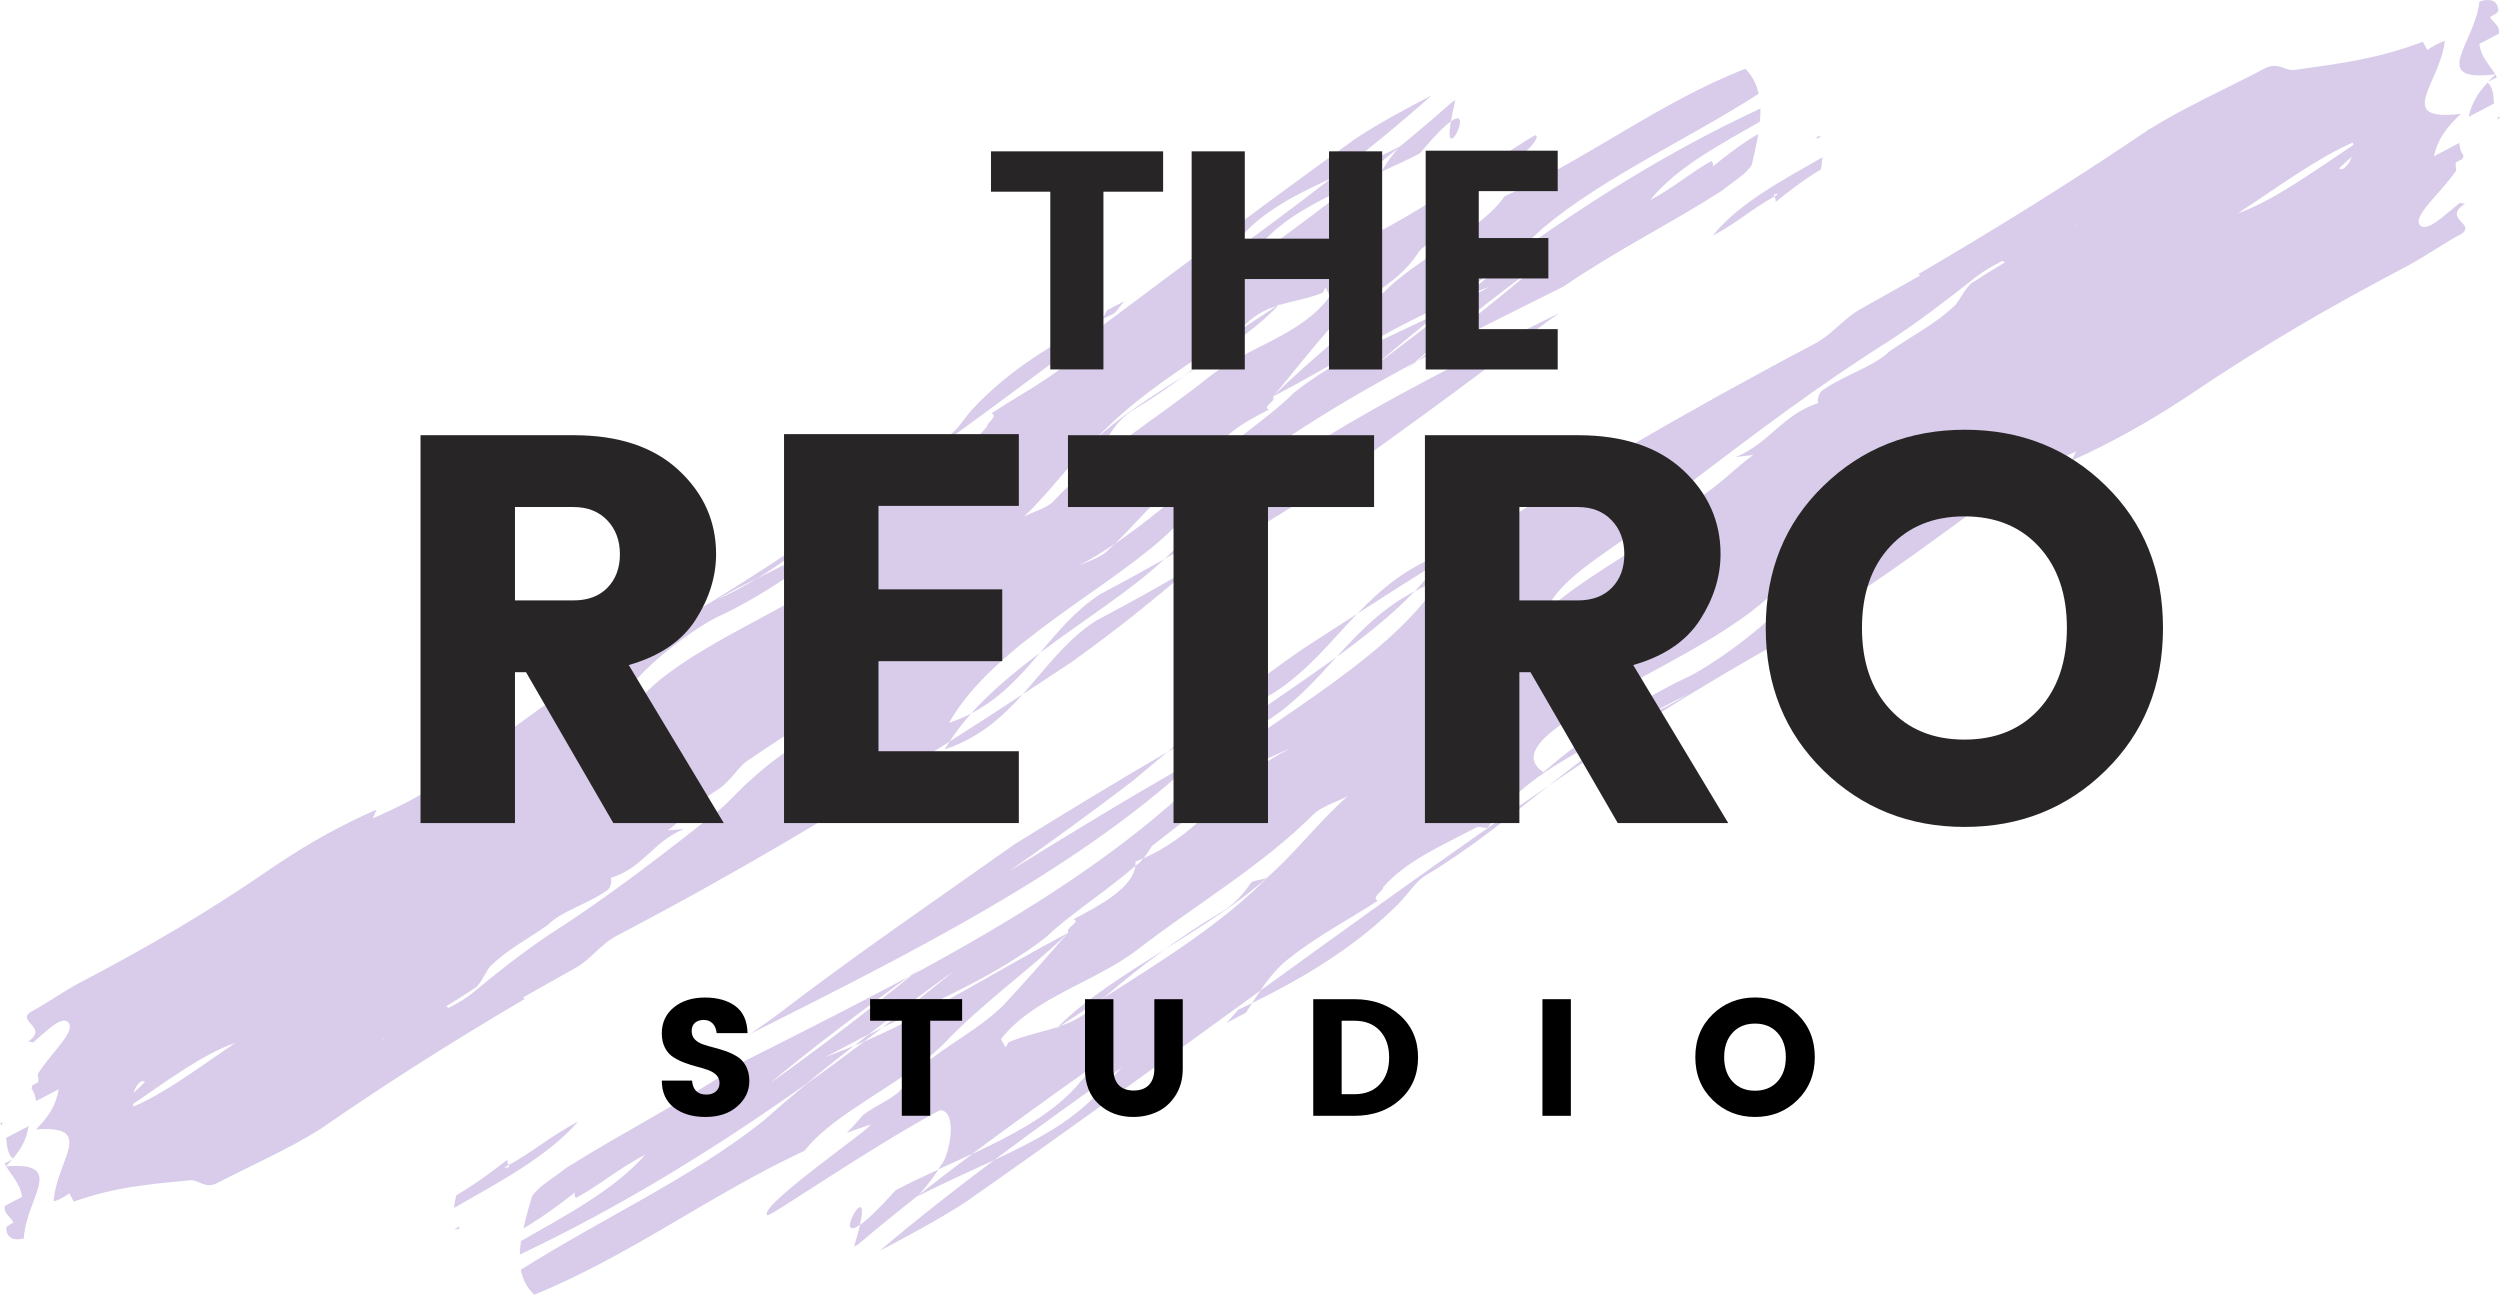
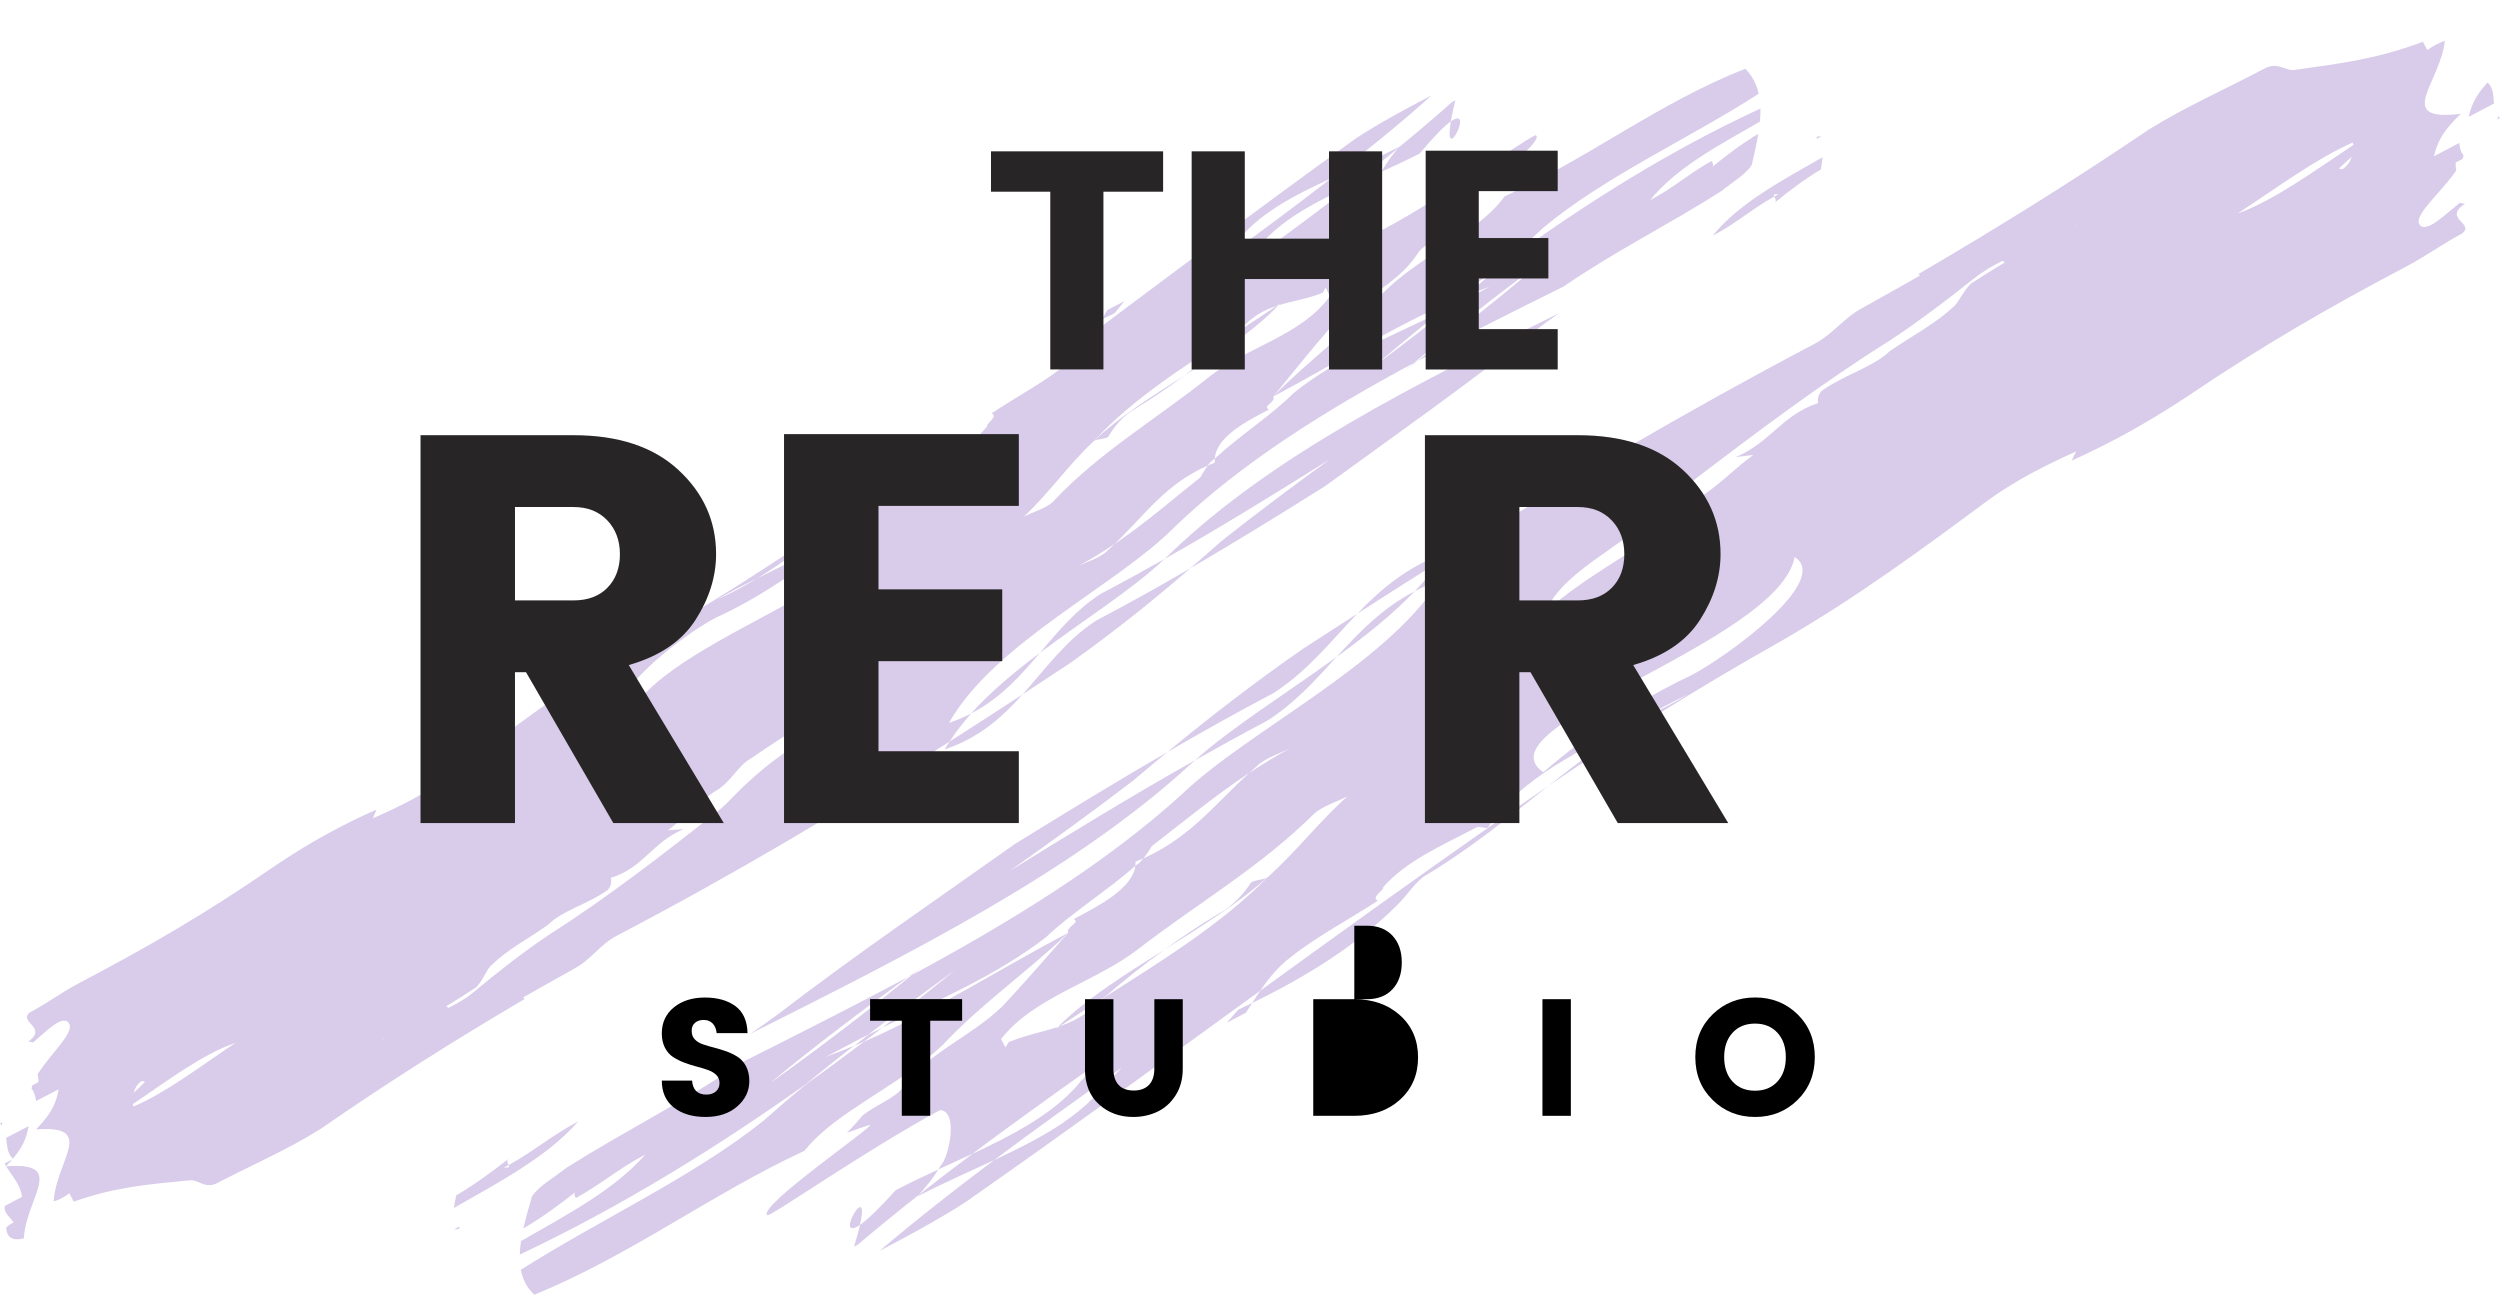
<svg xmlns="http://www.w3.org/2000/svg" id="_레이어_2" data-name="레이어 2" viewBox="0 0 393.32 203.69">
  <defs>
    <style>
      .cls-1 {
        fill: #272525;
      }

      .cls-2 {
        fill: #d8ccea;
      }
    </style>
  </defs>
  <g id="object">
    <g>
      <g>
        <path class="cls-2" d="M1.93,182.41c-.63.33-1.22.64-1.22.64.07.14.16.28.25.42.36-.37.68-.72.98-1.06Z" />
        <path class="cls-2" d="M.38,176.55c-.13.07-.26.13-.38.2.11.1.17.21.26.31.03-.17.07-.34.13-.52Z" />
        <path class="cls-2" d="M.97,183.49c.93,1.55,2.27,2.88,2.49,4.81-.67.35-2.02,1.06-2.7,1.42-.22,1.23.91,1.75,1.37,2.62-.68.35-1.35.71-1.12,1.14.16,1.38,1.29,1.76,2.74,1.34.35-6.42,6.84-12.05-2.78-11.33Z" />
        <path class="cls-2" d="M4.52,177.16c-1.18.62-2.37,1.24-3.56,1.86.16,1.2.18,2.46,1.06,3.27,1.46-1.7,2.14-3.13,2.49-5.14Z" />
        <path class="cls-2" d="M279.15,30.92c-.14-.27-.15-.44.66-.37-.24.12-.45.25-.66.37.12.25.35.6.13.92,2.1-1.73,4.6-3.64,7.2-5.18.1-.65.19-1.29.25-1.92-6.48,3.72-13.09,7.19-17.29,12.35,3.83-2.01,6.06-4.15,9.7-6.17Z" />
        <path class="cls-2" d="M285.88,21.84c.23-.12.44-.25.66-.37-.81-.08-.8.1-.66.37Z" />
        <path class="cls-2" d="M173.14,93.45c-3.89,2.52-6.68,5.9-9.53,9.26,7.04-5.27,14.6-10.02,19.59-14.76-3.31,1.87-6.66,3.71-10.06,5.5Z" />
        <path class="cls-2" d="M148.61,117.91c5.48-1.83,9.08-5.11,12.28-8.67-3.84,2.51-7.66,4.99-11.49,7.42-.26.41-.55.82-.79,1.24Z" />
        <path class="cls-2" d="M152.79,112.24c4.64-2.4,7.77-5.95,10.82-9.53-3.98,2.98-7.76,6.12-10.82,9.53Z" />
        <path class="cls-2" d="M223.35,24.16c2.38-2.85,3.93-4.37,4.91-5.07.14-.85.37-1.92.71-3.3-.18.09-.37.19-.54.28-2.73,2.43-5.54,4.81-8.41,7.16-1.03,1.24-1.97,2.49-2.65,3.77,2.02-.91,4.03-1.84,5.99-2.85Z" />
        <path class="cls-2" d="M228.26,19.1c-1.23,7.29,3.81-2.69,0,0h0Z" />
        <path class="cls-2" d="M222.95,56.82c-.15.08-.31.16-.46.25-.39.33-.81.67-1.2,1.01.57-.43,1.1-.84,1.66-1.25Z" />
        <path class="cls-2" d="M178.83,64.17c2.58-1.57,5.09-3.29,7.5-5.08-5.18,3.3-10.41,6.62-14.25,10.29.67-.35,1.58-.27,2.26-.62.89-1.58,2.46-3.52,4.5-4.58Z" />
        <path class="cls-2" d="M241.91,41.71c-6.77,4.96-13.25,10.13-19.42,15.36-14.11,7.59-27.24,15.8-37.66,25.81-8.99,9.16-28.37,18.2-35.53,30.85,1.26-.42,2.42-.92,3.49-1.48-1.27,1.43-2.41,2.9-3.39,4.42-17.07,10.87-34.11,20.99-52.35,30.54-2.71,1.42-4.05,3.79-6.75,5.21-2.7,1.5-5.35,3-7.99,4.5.04.1.13.18.25.24-10.85,6.38-21.35,12.99-32.14,20.46-5.18,3.27-10.82,5.67-16.23,8.5-2.03,1.06-2.94-.68-4.53-.41-6.55.65-11.52,1.03-18.06,3.34,0,0-.46-.87-.69-1.31-.85.64-1.7,1.06-2.46,1.28.34-6.42,6.84-12.05-2.78-11.33,0,0,0,0,0-.01.36-.37.68-.72.97-1.06.05-.02.09-.05.13-.07-.01-.01-.02-.03-.03-.04,1.46-1.7,2.13-3.13,2.49-5.14-1.18.62-2.37,1.24-3.56,1.86-.1-.73-.27-1.42-.71-1.97.04-.17.07-.34.13-.51.53-.28.97-.51.97-.51,0-.43-.05-.83-.14-1.21,2.12-3.5,6.5-7.04,4.61-8.36-1.21-.55-3.06,1.44-5.34,3.35-.24-.08-.5-.14-.74-.16,3.15-2.21-1.6-3.06.2-4.55,2.7-1.42,5.17-3.27,7.88-4.69,11.01-5.77,20.06-11.06,30.19-18.03.45-.31.9-.6,1.34-.9,4.96-3.29,9.86-5.98,15.17-8.32-.17.47-.37.93-.58,1.38,4.28-1.88,8.46-3.95,12.25-6.78,9.23-7.06,18.45-14.11,29.04-20.22,11.15-6.29,21.59-12.92,32.33-20.4-4.19,3.44-8.43,6.78-13.09,9.61-2.19,1.09-4.36,2.2-6.41,3.38,2.25-1,4.36-2.14,6.41-3.38,8.42-4.19,17.26-8.15,21.53-15.6.89,0,1.11.43,1.79.08,4.74-2.48,9.69-4.52,12.83-8.39-.23-.44,1.8-1.5.67-2.02,3.83-2.56,8.56-5.04,12.16-8.04,1.61-1.2,2.92-2.96,4.14-4.9,13.29-9.94,26.4-19.81,40.88-30.22,3.67-2.45,8.14-4.82,12.07-6.88-5.02,4.49-10.35,8.82-15.84,13.08-6.04,2.75-11.66,5.7-15.12,10.37-.86.98-1.73,1.93-2.61,2.87,6.02-4.38,11.97-8.77,17.73-13.24,3.57-1.63,7.28-3.19,10.77-5-.05.07-.1.13-.16.2-2.44,1.99-4.92,3.97-7.43,5.92-5.37,2.45-10.41,5.06-13.89,8.88-.43.48-.85.97-1.23,1.49-.86.98-1.73,1.93-2.61,2.86,3.71-2.7,7.4-5.41,11.03-8.13,2.25-1.69,4.5-3.39,6.71-5.1,1.58-.72,3.19-1.43,4.79-2.15-.11.19-.22.39-.31.59-1.13,1.15-2.23,8.26.48,8.51,10.35-5.56,23.87-15.29,24.1-14.85,1.59,1.4-15.05,13.03-14.15,13.11,1.1-.33,2.19-.69,3.26-1.07-.76.85-1.5,1.7-2.14,2.56-1.8,1.5-4.73,2.48-5.63,4.06-3.36,5.1-9.23,7.06-13.72,11.63-2.7,3.09-5.84,6.95-8.97,10.83.46.87-1.81,1.5-.67,2.02-3.82,2-8.23,4.31-8.53,7.72-.08.07-.16.14-.24.21-.27.14-.58.49-.88.9-6.58,2.88-9.74,7.62-14.62,12.31-1.86,1.26-3.8,2.46-5.87,3.55,1.35-.71,3.61-1.33,4.74-2.48.39-.35.77-.71,1.14-1.07,4.83-3.27,9.11-6.99,13.49-10.49.26-.47.69-1.22,1.13-1.82.36-.16.73-.32,1.11-.46,0-.22,0-.44.01-.65,4.01-3.7,9.05-6.91,12.36-10.28,6.72-5.42,15.1-8.88,22.89-12.63-3.42,2.72-6.76,5.48-10.01,8.25,4.23-3.16,8.19-6.2,11.98-9.23.66-.33,1.31-.66,1.95-1l4.06-2.13c-1.37.47-2.69.98-4.01,1.5,2.26-1.82,4.48-3.66,6.63-5.52,12.49-9.14,25.92-17.53,40-24.04.01.67-.02,1.36-.09,2.07-6.48,3.73-13.09,7.19-17.28,12.35,3.82-2,6.06-4.15,9.69-6.17.13.25.35.59.13.92,2.1-1.73,4.6-3.64,7.21-5.18-.26,1.58-.64,3.2-1.01,4.82-.9,1.58-2.93,2.64-4.73,4.14-8.38,5.35-16.77,9.46-24.86,15.04-7.78,3.86-15.56,7.73-23.06,11.76,6.85-5.16,13.08-10.02,18.96-15.11ZM21.02,171.94c.6-.54,1.2-1.13,1.8-1.74-.16-.04-.32-.08-.48-.14-.65.34-1.09,1.09-1.32,1.88ZM37.06,164.07c-5.04,1.68-10.62,5.88-16.17,9.65.03.14.07.26.12.36,5.17-2.19,10.7-6.45,16.05-10.02ZM60.35,163.43c-.06-.03-.12-.06-.19-.08.04.07.08.13.11.19.02-.04.04-.07.07-.11ZM135.45,106.37c-4.27,5.01-11.03,8.56-17.33,12.97-2.03,1.06-3.14,3.87-5.84,5.29-3.15,2.2-4.72,4.14-7.2,6l2.49-.19c-4.96,2.05-6.3,6.08-11.49,7.68.23.44.01,1.67-.66,2.02-3.15,2.21-6.99,3.11-9.24,5.39-3.15,2.21-6.53,3.98-8.78,6.27-.68.36-1.34,2.37-2.47,3.52-1.56,1.04-3.15,2.02-4.74,3,.14.08.26.16.39.24,1.35-.69,2.69-1.44,3.9-2.45,3.6-3,7.87-6.35,11.7-8.91,9.69-6.19,18.24-12.89,26.79-19.59,1.8-1.5,3.37-3.43,5.17-4.93,5.17-4.94,12.84-8.4,15.29-13.57.45-.79,1.8-1.5,2.02-2.73ZM133.09,83.48c-6.15,5.59-13.61,10.57-20.53,13.73-5.41,2.84-19.59,13.6-14.14,17.42,1.71-13.02,44.61-23.6,34.67-31.15ZM185.29,45.91c-2.47,2.17-4.89,4.22-8.11,5.91,2.7-1.98,5.4-3.94,8.11-5.91ZM165.8,78.79c7.19-7.66,16.42-13.06,24.3-19.4,6.08-4.85,14.66-6.56,19.14-12.81-.23-.44-.46-.87-.69-1.31l-.44.79c-2.51.99-4.79,1.29-6.97,1.97.09-.1.2-.2.29-.3-.19.13-.37.26-.56.39-1.45.47-2.86,1.13-4.26,2.3-.62.59-1.25,1.18-1.89,1.77-8.05,5.2-16.41,10.44-22.63,17.2-4.05,3.79-6.96,8.1-11,11.89,1.35-.71,3.61-1.33,4.73-2.48Z" />
        <path class="cls-2" d="M228.89,47.22c2.64-2.06,5.32-4.11,8.05-6.11,2.01-1.74,3.98-3.51,5.92-5.33,9.63-8.02,22.72-13.88,33.83-21.03-.33-1.46-.97-2.79-2.1-3.93-13.41,5.21-24.84,14.18-37.87,20.07-.07.1-.15.19-.22.29-4.04,5.45-13.29,9.19-18.9,14.91-5.39,6.16-11.69,10.57-17.31,16.3,9.77-5.12,18.56-10.92,28.6-15.17Z" />
        <path class="cls-2" d="M160.89,109.24c2.51-1.65,5.03-3.3,7.57-4.99,6.92-4.94,12.87-9.72,18.82-14.85-4.85,2.83-9.78,5.59-14.82,8.23-4.8,3.11-7.92,7.55-11.57,11.61Z" />
        <path class="cls-2" d="M192.08,85.2c-1.61,1.44-3.21,2.83-4.8,4.2,7.2-4.2,14.24-8.55,21.24-12.95,11.07-8.06,22.27-15.9,33.07-24.49,1.24-.95,2.49-1.85,3.75-2.72-22.59,11.21-45.12,22.37-61.19,37.81-.29.3-.62.6-.94.9,8.87-5.02,17.46-10.33,25.99-15.68-5.76,4.2-11.5,8.46-17.12,12.93Z" />
        <path class="cls-2" d="M226.34,49.22c.67-.32,1.32-.64,1.98-.97.68-.54,1.34-1.08,2.01-1.62-.48.2-.95.39-1.42.59-.86.67-1.72,1.33-2.56,2Z" />
        <path class="cls-2" d="M201.14,48.02c-.09.03-.18.05-.28.09-2.01,1.37-4.07,2.72-6.16,4.07-2.61,2.38-5.42,4.71-8.38,6.91,5.59-3.56,11.11-7.11,14.81-11.07Z" />
        <path class="cls-2" d="M176.91,47.37c-.68.35-2.03,1.06-2.71,1.42-.27.48-.54.96-.82,1.43.64-.31,1.3-.62,1.95-.92l1.57-1.93Z" />
-         <path class="cls-2" d="M140.7,75.33c11.09-7.98,21.39-15.65,31.59-23.27.37-.6.74-1.22,1.1-1.84-7.61,3.65-14.75,8.1-20.34,14.1-1.12,1.14-2.47,3.52-3.82,4.22-6.18,3.77-11.55,8.35-16.97,12.79,2.71-1.89,5.44-3.82,8.21-5.84.08-.05.15-.11.23-.16Z" />
      </g>
      <g>
-         <path class="cls-2" d="M391.47,12.86c.7-.37,1.37-.72,1.37-.72-.08-.14-.16-.28-.25-.42-.42.4-.78.78-1.12,1.14Z" />
        <path class="cls-2" d="M392.89,18.8c.14-.07.29-.15.43-.23-.11-.09-.18-.2-.27-.31-.05.18-.09.36-.16.54Z" />
-         <path class="cls-2" d="M392.59,11.7c-.95-1.54-2.36-2.84-2.5-4.8.76-.4,2.27-1.2,3.03-1.6.3-1.27-.92-1.74-1.38-2.62.76-.4,1.52-.8,1.29-1.23-.11-1.41-1.33-1.73-2.94-1.23-.69,6.61-8.09,12.74,2.5,11.48Z" />
        <path class="cls-2" d="M388.38,18.39c1.33-.7,2.66-1.4,3.99-2.1-.11-1.22-.08-2.52-1.01-3.3-1.68,1.82-2.5,3.33-2.98,5.41Z" />
        <path class="cls-2" d="M80.03,183.29c.14.27.15.44-.75.41.27-.14.5-.28.75-.41-.12-.25-.36-.59-.1-.93-2.38,1.89-5.23,3.99-8.15,5.7-.15.67-.28,1.34-.37,1.99,7.29-4.17,14.71-8.08,19.56-13.61-4.3,2.26-6.85,4.59-10.94,6.86Z" />
        <path class="cls-2" d="M72.22,192.98c-.26.14-.49.28-.75.42.89.03.88-.14.75-.42Z" />
        <path class="cls-2" d="M199.35,113.4c4.39-2.79,7.61-6.42,10.9-10.02-7.98,5.79-16.5,11.07-22.21,16.21,3.72-2.1,7.48-4.17,11.3-6.18Z" />
        <path class="cls-2" d="M227.45,86.97c-6.1,2.18-10.2,5.73-13.89,9.56,4.33-2.79,8.65-5.53,12.96-8.24.31-.44.65-.87.93-1.32Z" />
        <path class="cls-2" d="M222.59,93.01c-5.2,2.71-8.81,6.52-12.33,10.37,4.51-3.27,8.81-6.7,12.33-10.37Z" />
        <path class="cls-2" d="M140.93,187.24c-2.75,3.06-4.53,4.7-5.63,5.47-.2.88-.49,2-.94,3.42.2-.1.41-.22.61-.32,3.11-2.64,6.31-5.24,9.57-7.81,1.19-1.33,2.28-2.67,3.09-4.01-2.26,1.04-4.52,2.11-6.7,3.25Z" />
        <path class="cls-2" d="M135.3,192.7c1.7-7.56-4.3,2.97,0,0h0Z" />
        <path class="cls-2" d="M142.94,153.69c.17-.09.35-.18.52-.28.45-.36.92-.73,1.36-1.1-.64.47-1.25.92-1.88,1.38Z" />
        <path class="cls-2" d="M191.7,143.76c-2.91,1.75-5.74,3.65-8.47,5.62,5.84-3.67,11.74-7.35,16.13-11.33-.76.4-1.75.36-2.51.76-1.06,1.67-2.87,3.74-5.15,4.95Z" />
        <path class="cls-2" d="M121.41,170.22c7.67-5.45,15.03-11.12,22.05-16.81,15.84-8.55,30.65-17.69,42.56-28.52,10.3-9.89,32.01-20.21,40.47-33.59-1.4.5-2.7,1.08-3.91,1.71,1.47-1.53,2.79-3.1,3.93-4.72,19.25-12.08,38.43-23.38,58.91-34.17,3.04-1.6,4.62-4.11,7.66-5.71,3.04-1.69,6.02-3.37,8.98-5.05-.04-.1-.13-.18-.26-.23,12.21-7.14,24.05-14.48,36.25-22.74,5.84-3.63,12.15-6.4,18.21-9.6,2.28-1.2,3.2.54,4.95.18,7.22-1.02,12.69-1.67,19.98-4.4,0,0,.46.87.69,1.31.97-.7,1.92-1.18,2.76-1.45-.69,6.61-8.08,12.74,2.5,11.48,0,0,0,0,0,.01-.41.4-.78.77-1.12,1.14-.05.03-.1.05-.15.08.01.01.02.03.03.04-1.68,1.82-2.49,3.33-2.98,5.41,1.33-.7,2.66-1.4,3.99-2.1.07.74.23,1.44.69,1.98-.05.18-.1.35-.17.53-.59.31-1.09.57-1.09.57-.02.44.02.85.1,1.24-2.49,3.71-7.47,7.58-5.46,8.83,1.3.5,3.42-1.64,6.02-3.73.26.07.54.12.81.13-3.56,2.43,1.61,3.05-.44,4.69-3.03,1.6-5.83,3.64-8.87,5.24-12.36,6.51-22.54,12.43-33.99,20.14-.51.34-1.01.67-1.52,1-5.6,3.64-11.1,6.67-17.05,9.36.21-.49.45-.98.7-1.45-4.78,2.16-9.48,4.51-13.77,7.62-10.46,7.74-20.92,15.48-32.83,22.32-12.54,7.05-24.3,14.42-36.45,22.69,4.76-3.75,9.57-7.41,14.83-10.57,2.45-1.24,4.89-2.49,7.19-3.82-2.51,1.14-4.89,2.43-7.19,3.82-9.44,4.75-19.33,9.29-24.37,17.18-.97.05-1.2-.39-1.96.01-5.31,2.8-10.85,5.16-14.48,9.31.23.44-2.05,1.64-.83,2.11-4.32,2.84-9.64,5.64-13.73,8.91-1.82,1.32-3.35,3.19-4.77,5.26-15.06,10.92-29.92,21.76-46.31,33.22-4.14,2.71-9.16,5.38-13.57,7.71,5.73-4.88,11.78-9.61,18.01-14.28,6.76-3.15,13.07-6.48,17.09-11.46.99-1.05,1.99-2.08,3-3.08-6.81,4.82-13.56,9.65-20.09,14.54-3.99,1.87-8.14,3.67-12.05,5.71.06-.07.12-.14.19-.22,2.77-2.18,5.58-4.34,8.44-6.47,6.01-2.81,11.66-5.75,15.67-9.87.5-.51.98-1.04,1.42-1.6.99-1.05,1.99-2.08,3-3.08-4.2,2.97-8.38,5.95-12.49,8.94-2.55,1.86-5.1,3.72-7.61,5.6-1.77.82-3.56,1.64-5.35,2.46.13-.2.26-.42.37-.62,1.3-1.24,2.84-8.6-.12-8.71-11.62,6.26-26.93,16.98-27.16,16.54-1.67-1.35,17.14-14.19,16.15-14.23-1.22.39-2.43.82-3.63,1.27.88-.92,1.73-1.83,2.47-2.75,2.05-1.63,5.31-2.8,6.37-4.47,3.93-5.41,10.46-7.74,15.61-12.68,3.11-3.31,6.74-7.45,10.37-11.6-.46-.87,2.05-1.64.83-2.11,4.28-2.26,9.24-4.87,9.73-8.38.09-.08.19-.15.27-.23.3-.16.65-.53,1.01-.97,7.36-3.31,11.06-8.35,16.63-13.43,2.1-1.39,4.29-2.73,6.61-3.96-1.52.8-4.02,1.56-5.31,2.8-.44.38-.87.77-1.3,1.16-5.46,3.61-10.33,7.66-15.3,11.49-.31.49-.81,1.29-1.33,1.93-.41.19-.82.37-1.24.53,0,.23-.02.45-.04.67-4.58,4.01-10.27,7.58-14.06,11.22-7.63,5.92-17,9.92-25.72,14.2,3.89-2.98,7.69-5.99,11.38-9.01-4.79,3.48-9.28,6.8-13.59,10.12-.74.37-1.47.74-2.19,1.13l-4.56,2.4c1.52-.55,3-1.15,4.47-1.76-2.57,1.99-5.09,3.99-7.54,6.02-14.14,10.06-29.29,19.39-45.04,26.83.02-.69.09-1.4.2-2.13,7.29-4.17,14.71-8.08,19.56-13.61-4.29,2.26-6.85,4.59-10.93,6.85-.13-.25-.36-.59-.1-.93-2.38,1.89-5.23,3.99-8.16,5.71.37-1.64.85-3.32,1.34-5.01,1.06-1.67,3.34-2.87,5.39-4.51,9.45-5.94,18.85-10.61,27.99-16.78,8.72-4.39,17.44-8.77,25.87-13.31-7.76,5.66-14.84,10.99-21.53,16.53ZM370.03,24.64c-.68.59-1.38,1.23-2.06,1.88.18.03.35.07.52.11.73-.39,1.25-1.18,1.54-2ZM352.05,33.58c5.61-1.99,11.94-6.61,18.21-10.78-.03-.14-.06-.27-.12-.37-5.77,2.53-12.05,7.2-18.09,11.15ZM326.47,35.48c.07.03.13.05.2.08-.04-.07-.08-.13-.12-.19-.03.04-.05.08-.08.12ZM241.33,98.11c4.92-5.38,12.51-9.38,19.64-14.25,2.28-1.2,3.63-4.14,6.67-5.74,3.57-2.43,5.38-4.51,8.19-6.54l-2.74.33c5.54-2.37,7.2-6.58,12.97-8.51-.23-.44.07-1.71.83-2.11,3.56-2.43,7.82-3.56,10.4-6.03,3.56-2.44,7.35-4.43,9.93-6.91.76-.4,1.58-2.51,2.87-3.75,1.76-1.15,3.55-2.24,5.34-3.33-.15-.07-.28-.15-.41-.23-1.52.78-3.02,1.63-4.4,2.73-4.1,3.27-8.95,6.95-13.27,9.78-10.93,6.87-20.63,14.21-30.33,21.56-2.05,1.63-3.87,3.71-5.91,5.34-5.91,5.35-14.49,9.31-17.43,14.76-.53.84-2.05,1.64-2.35,2.91ZM242.81,121.49c7.02-6.07,15.44-11.59,23.19-15.2,6.08-3.2,22.14-15.01,16.35-18.65-2.51,13.46-50.08,26.63-39.54,33.85ZM183.73,162.86c2.82-2.36,5.57-4.6,9.18-6.5-3.05,2.18-6.11,4.34-9.18,6.5ZM206.7,128.06c-8.25,8.25-18.64,14.29-27.59,21.23-6.9,5.31-16.4,7.53-21.62,14.18.23.44.46.87.69,1.31l.53-.83c2.8-1.15,5.31-1.58,7.74-2.39-.1.11-.22.21-.33.32.21-.14.42-.28.64-.43,1.61-.56,3.19-1.31,4.79-2.59.71-.64,1.43-1.28,2.16-1.92,9.08-5.77,18.51-11.6,25.66-18.87,4.62-4.11,8.02-8.69,12.65-12.8-1.51.8-4.02,1.56-5.31,2.8Z" />
        <path class="cls-2" d="M135.96,163.86c-3,2.26-6.03,4.51-9.13,6.71-2.29,1.89-4.54,3.81-6.76,5.79-10.95,8.75-25.6,15.47-38.13,23.41.29,1.49.93,2.82,2.12,3.92,14.96-6.07,27.93-15.89,42.52-22.65.08-.11.18-.2.26-.31,4.7-5.82,15.02-10.15,21.46-16.32,6.21-6.61,13.34-11.49,19.77-17.66-10.97,5.78-20.89,12.21-32.11,17.12Z" />
        <path class="cls-2" d="M213.56,96.53c-2.84,1.83-5.68,3.66-8.55,5.53-7.83,5.45-14.58,10.68-21.36,16.26,5.46-3.17,11-6.27,16.65-9.25,5.42-3.45,9.06-8.17,13.25-12.54Z" />
        <path class="cls-2" d="M178.18,122.89c1.84-1.56,3.66-3.07,5.47-4.57-8.1,4.7-16.03,9.55-23.93,14.43-12.53,8.87-25.2,17.52-37.46,26.92-1.41,1.04-2.82,2.03-4.25,2.99,25.33-12.72,50.58-25.4,68.96-42.11.33-.32.71-.65,1.07-.97-9.97,5.63-19.65,11.54-29.27,17.5,6.53-4.62,13.02-9.3,19.4-14.19Z" />
        <path class="cls-2" d="M138.86,161.67c-.75.37-1.48.73-2.21,1.1-.77.59-1.53,1.18-2.28,1.77.53-.23,1.07-.46,1.59-.69.97-.73,1.95-1.45,2.9-2.19Z" />
        <path class="cls-2" d="M166.45,161.54c.1-.03.2-.07.31-.1,2.27-1.51,4.6-3.01,6.95-4.51,2.98-2.58,6.17-5.12,9.52-7.54-6.31,3.96-12.53,7.89-16.78,12.16Z" />
        <path class="cls-2" d="M192.99,160.92c.76-.4,2.27-1.2,3.04-1.6.32-.51.64-1.01.97-1.52-.72.35-1.45.7-2.19,1.05l-1.81,2.07Z" />
        <path class="cls-2" d="M234.07,130.26c-12.55,8.79-24.22,17.21-35.78,25.59-.44.64-.87,1.29-1.3,1.95,8.53-4.15,16.57-9.11,22.99-15.57,1.29-1.24,2.88-3.74,4.39-4.54,6.97-4.2,13.08-9.19,19.23-14.04-3.07,2.09-6.15,4.22-9.29,6.43-.09.06-.17.12-.26.18Z" />
      </g>
      <g>
        <path class="cls-1" d="M81.02,105.76v23.73h-14.86v-61.02h24.08c7.07,0,12.57,1.83,16.51,5.48,3.94,3.65,5.91,8.06,5.91,13.21,0,3.54-1.07,6.99-3.22,10.34-2.14,3.36-5.65,5.74-10.52,7.13l14.95,24.86h-17.38l-13.73-23.73h-1.74ZM81.02,79.77v14.69h9.21c2.26,0,4.04-.66,5.34-2,1.3-1.33,1.96-3.09,1.96-5.26s-.67-3.96-2-5.35c-1.34-1.39-3.1-2.08-5.3-2.08h-9.21Z" />
        <path class="cls-1" d="M160.29,68.29v11.3h-22.08v13.13h19.47v11.3h-19.47v14.17h22.08v11.3h-36.94v-61.19h36.94Z" />
-         <path class="cls-1" d="M168.02,79.77v-11.3h48.16v11.3h-16.69v49.72h-14.86v-49.72h-16.6Z" />
        <path class="cls-1" d="M239.04,105.76v23.73h-14.86v-61.02h24.08c7.07,0,12.58,1.83,16.52,5.48,3.94,3.65,5.91,8.06,5.91,13.21,0,3.54-1.07,6.99-3.22,10.34-2.15,3.36-5.65,5.74-10.52,7.13l14.95,24.86h-17.38l-13.73-23.73h-1.74ZM239.04,79.77v14.69h9.21c2.26,0,4.04-.66,5.35-2,1.3-1.33,1.95-3.09,1.95-5.26s-.66-3.96-2-5.35c-1.33-1.39-3.1-2.08-5.3-2.08h-9.21Z" />
-         <path class="cls-1" d="M286.89,121.23c-6.06-5.91-9.09-13.38-9.09-22.42s3.03-16.5,9.09-22.38c6.05-5.88,13.47-8.82,22.25-8.82s16.17,2.94,22.17,8.82c6,5.88,8.99,13.34,8.99,22.38s-3.01,16.51-9.04,22.42c-6.03,5.91-13.42,8.87-22.17,8.87s-16.15-2.96-22.21-8.87ZM320.79,111.58c2.92-3.19,4.39-7.44,4.39-12.78s-1.46-9.59-4.39-12.78c-2.93-3.19-6.84-4.78-11.73-4.78s-8.81,1.6-11.73,4.78c-2.93,3.19-4.39,7.45-4.39,12.78s1.46,9.59,4.39,12.78c2.92,3.19,6.84,4.78,11.73,4.78s8.81-1.59,11.73-4.78Z" />
      </g>
      <g>
        <path class="cls-1" d="M155.91,30.16v-6.35h27.08v6.35h-9.39v27.96h-8.36v-27.96h-9.34Z" />
        <path class="cls-1" d="M209.09,23.81h8.36v34.32h-8.36v-14.23h-13.25v14.23h-8.36V23.81h8.36v13.74h13.25v-13.74Z" />
        <path class="cls-1" d="M245.07,23.71v6.36h-12.42v7.38h10.95v6.36h-10.95v7.97h12.42v6.35h-20.77V23.71h20.77Z" />
      </g>
      <g>
        <path d="M110.73,160.46c-.56,0-1.02.15-1.37.44-.36.3-.54.72-.54,1.28s.16,1.01.5,1.35c.33.34.76.6,1.29.78.53.18,1.12.36,1.78.52.65.17,1.3.37,1.95.6.64.24,1.23.53,1.76.88.53.35.96.84,1.29,1.48.33.64.5,1.4.5,2.29,0,1.55-.63,2.88-1.9,3.99-1.27,1.11-2.93,1.66-4.99,1.66s-3.73-.5-4.99-1.49c-1.26-.99-1.89-2.41-1.89-4.23h4.76c.12,1.46.87,2.2,2.25,2.2.64,0,1.15-.17,1.52-.51.37-.34.55-.77.55-1.29s-.16-.95-.5-1.28c-.33-.33-.76-.59-1.29-.78-.53-.19-1.12-.37-1.78-.54-.65-.17-1.3-.37-1.95-.62-.65-.24-1.23-.54-1.77-.88-.53-.34-.96-.83-1.29-1.46-.33-.64-.5-1.39-.5-2.26,0-1.71.64-3.08,1.91-4.11,1.27-1.03,2.9-1.54,4.87-1.54s3.58.45,4.8,1.35c1.22.9,1.86,2.31,1.91,4.25h-4.86c-.07-.66-.28-1.17-.64-1.53-.36-.36-.82-.54-1.37-.54Z" />
        <path d="M136.89,160.59v-3.4h14.48v3.4h-5.02v14.95h-4.47v-14.95h-4.99Z" />
        <path d="M170.7,168.15v-10.95h4.47v10.95c0,1.1.27,1.94.81,2.53.54.59,1.34.89,2.38.89s1.85-.3,2.41-.89c.56-.59.84-1.44.84-2.53v-10.95h4.47v10.95c0,1.62-.38,3.02-1.14,4.2-.76,1.18-1.72,2.03-2.88,2.57-1.16.54-2.42.81-3.78.81-2.13,0-3.92-.66-5.39-1.99-1.46-1.32-2.2-3.19-2.2-5.59Z" />
-         <path d="M213.07,157.2c2.92,0,5.33.85,7.21,2.55,1.88,1.7,2.82,3.9,2.82,6.61s-.94,4.92-2.82,6.63c-1.88,1.71-4.29,2.56-7.21,2.56h-6.46v-18.35h6.46ZM211.08,172.15h1.99c1.71,0,3.05-.52,4.02-1.57.98-1.05,1.46-2.45,1.46-4.21s-.49-3.16-1.46-4.21c-.98-1.05-2.32-1.57-4.02-1.57h-1.99v11.55Z" />
+         <path d="M213.07,157.2c2.92,0,5.33.85,7.21,2.55,1.88,1.7,2.82,3.9,2.82,6.61s-.94,4.92-2.82,6.63c-1.88,1.71-4.29,2.56-7.21,2.56h-6.46v-18.35h6.46Zh1.99c1.71,0,3.05-.52,4.02-1.57.98-1.05,1.46-2.45,1.46-4.21s-.49-3.16-1.46-4.21c-.98-1.05-2.32-1.57-4.02-1.57h-1.99v11.55Z" />
        <path d="M242.67,175.55v-18.35h4.47v18.35h-4.47Z" />
        <path d="M269.45,173.06c-1.82-1.78-2.73-4.03-2.73-6.75s.91-4.96,2.73-6.73c1.82-1.77,4.05-2.65,6.69-2.65s4.86.89,6.67,2.65c1.8,1.77,2.71,4.01,2.71,6.73s-.91,4.97-2.72,6.75c-1.81,1.78-4.04,2.67-6.67,2.67s-4.86-.89-6.68-2.67ZM279.64,170.16c.88-.96,1.32-2.24,1.32-3.84s-.44-2.88-1.32-3.84c-.88-.96-2.05-1.44-3.53-1.44s-2.65.48-3.53,1.44c-.88.96-1.32,2.24-1.32,3.84s.44,2.89,1.32,3.84c.88.96,2.06,1.44,3.53,1.44s2.65-.48,3.53-1.44Z" />
      </g>
    </g>
  </g>
</svg>